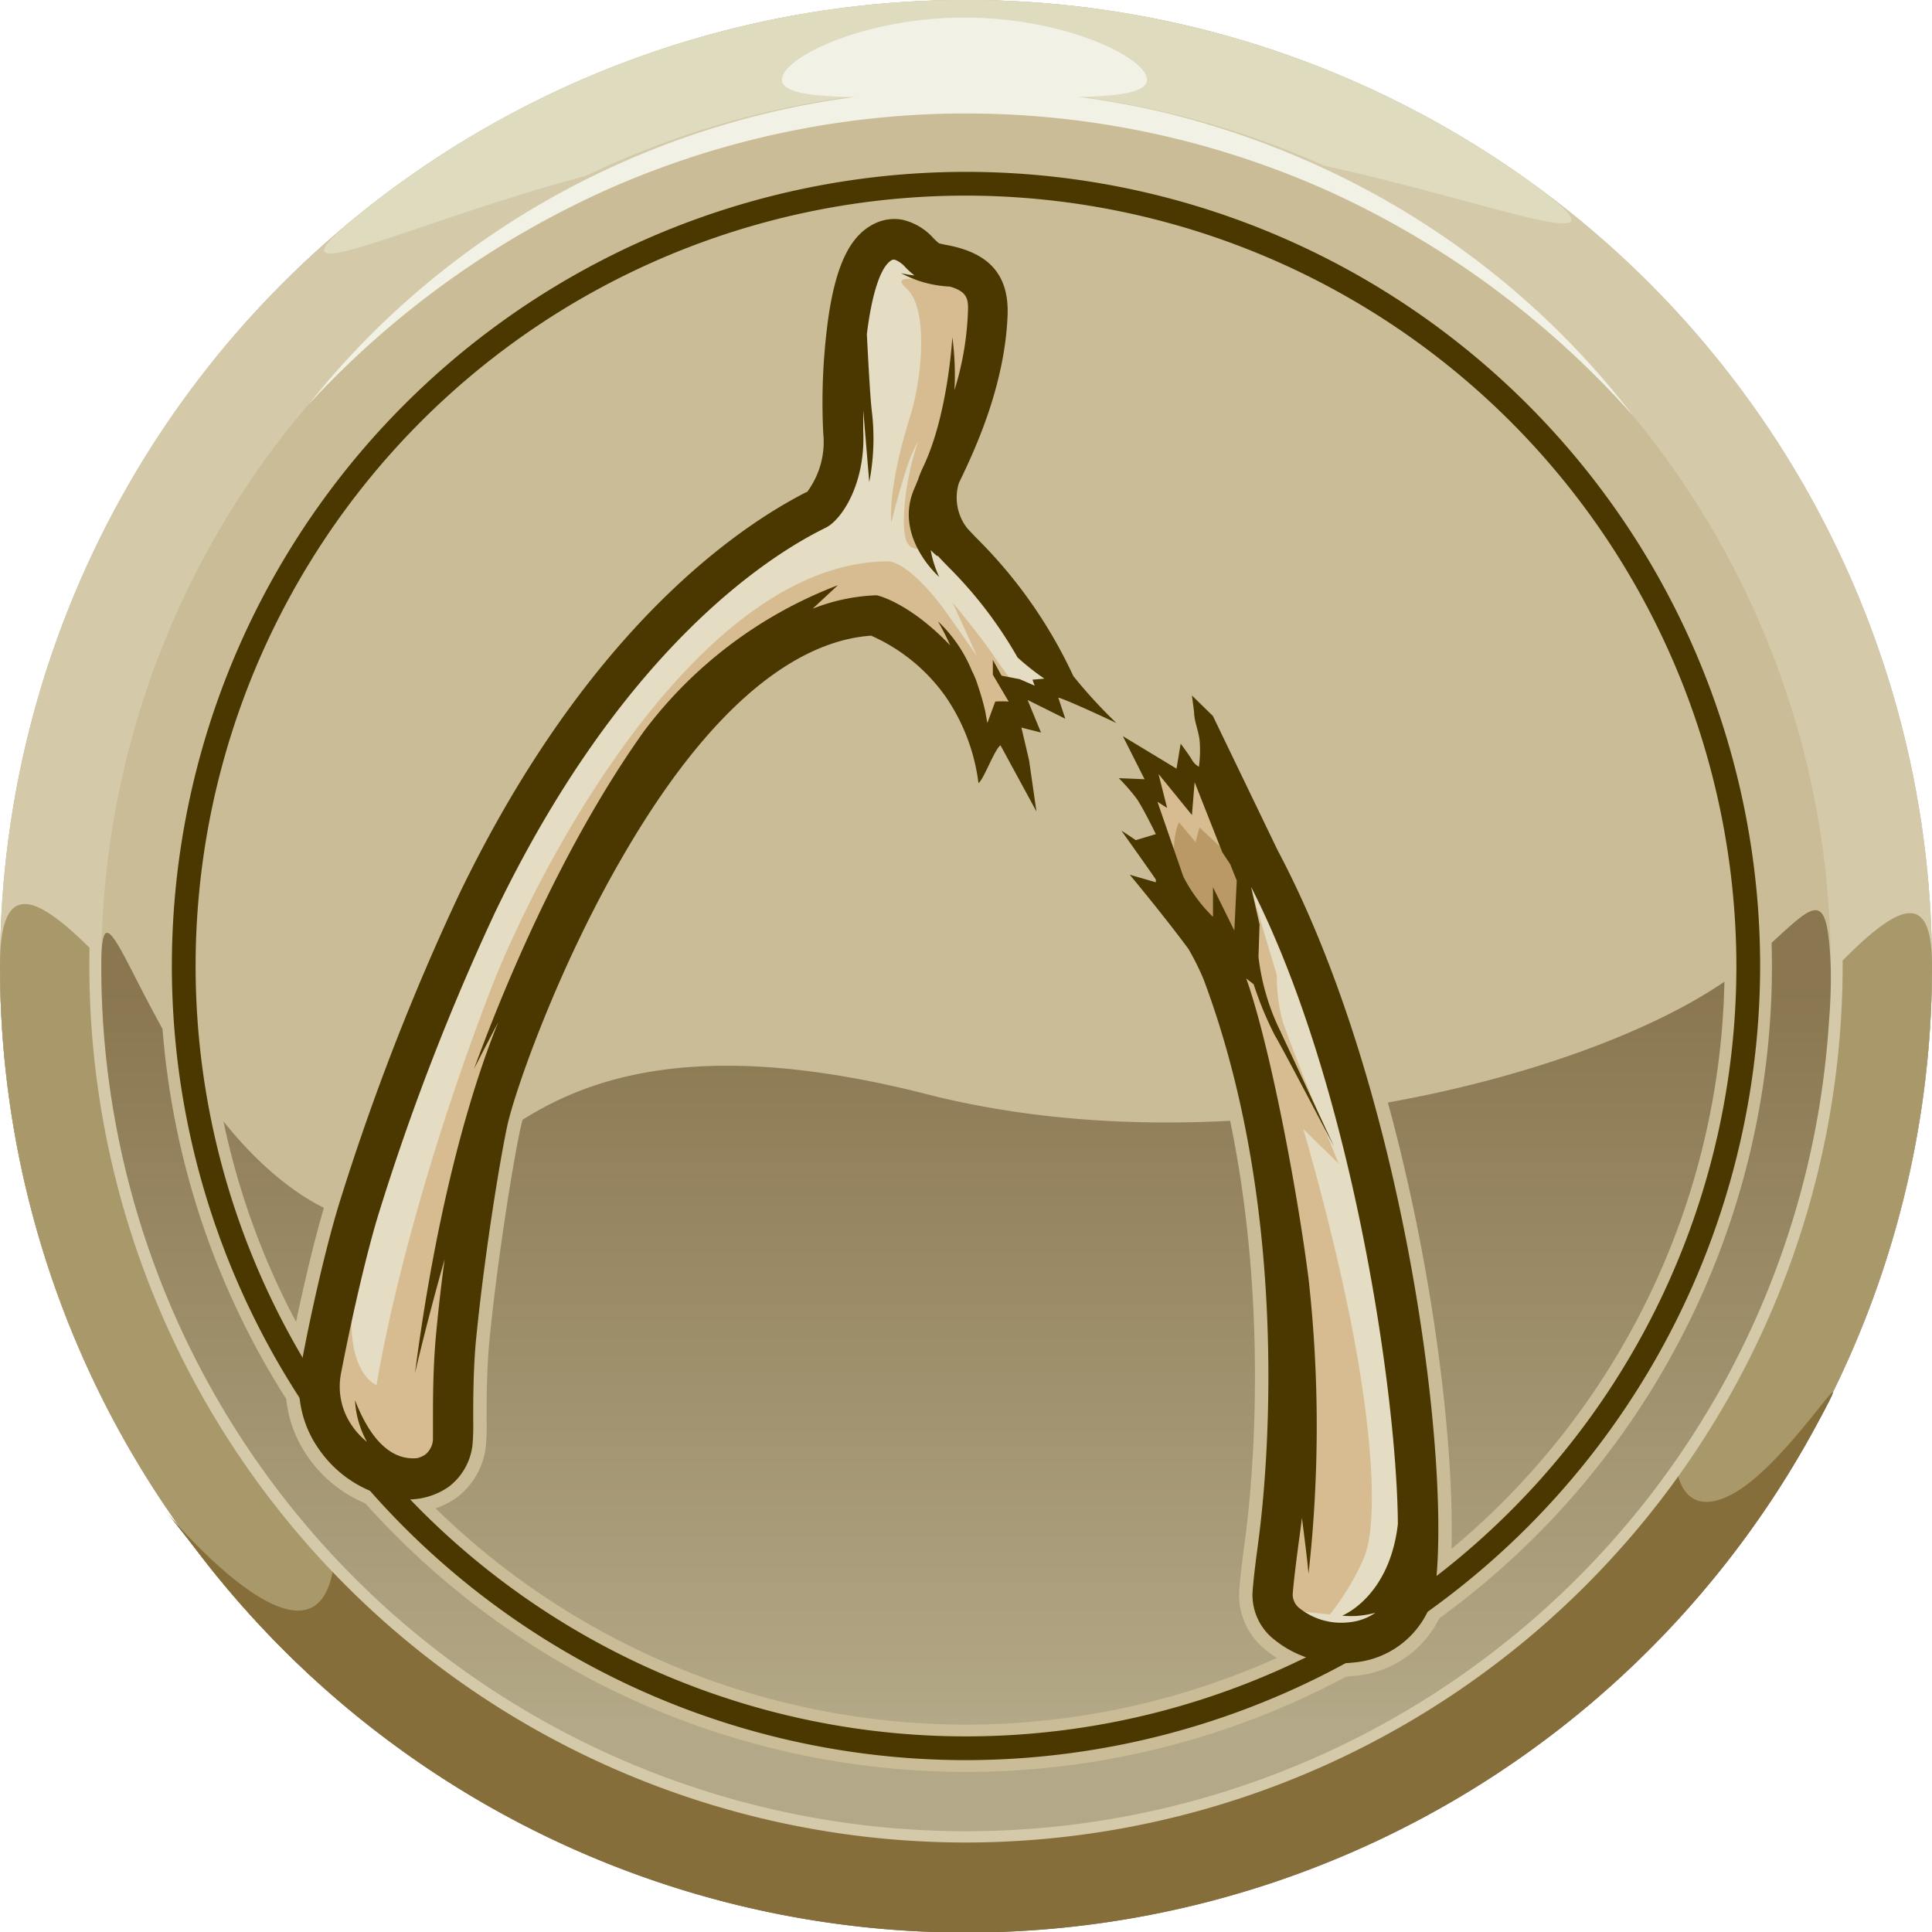
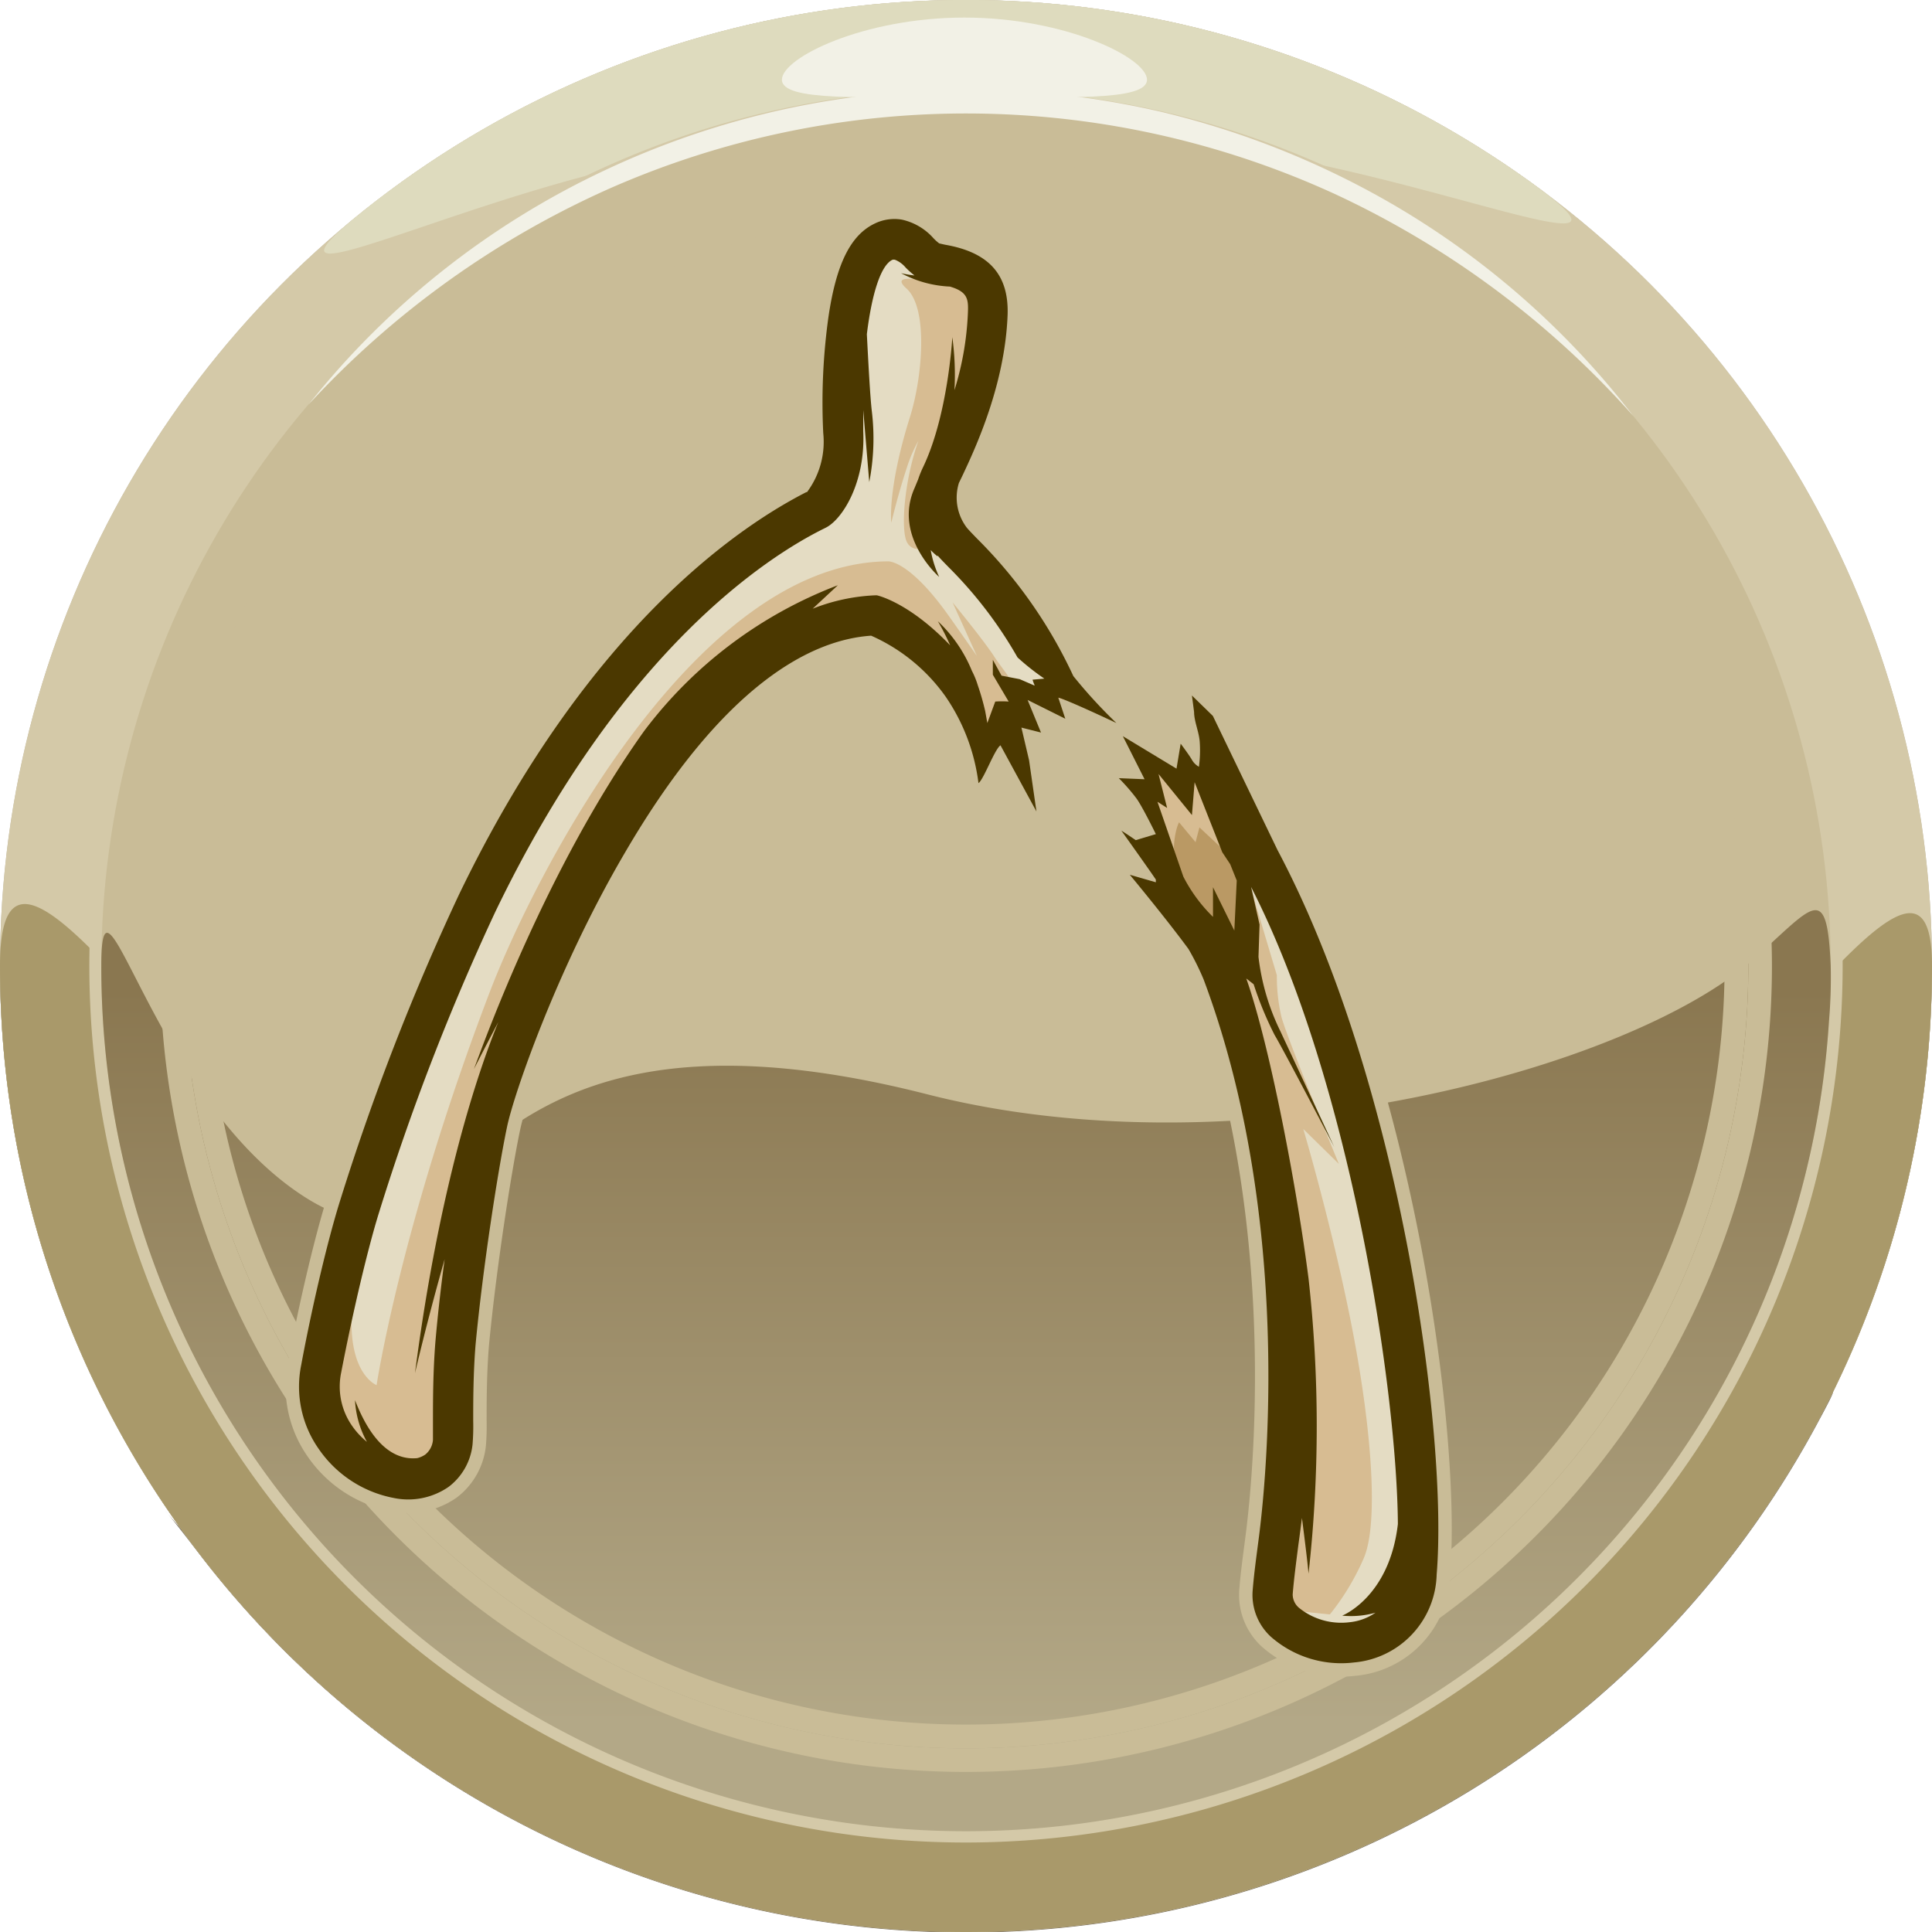
<svg xmlns="http://www.w3.org/2000/svg" id="Layer_1" data-name="Layer 1" viewBox="0 0 144 144">
  <defs>
    <style>.cls-1{fill:#bdb6a6;}.cls-2{fill:#d3cfc1;}.cls-3{fill:#948975;}.cls-4{fill:#776c58;}.cls-5{fill:#a8a08d;}.cls-6{fill:url(#linear-gradient);}.cls-7{fill:#e7e6dd;}.cls-8{fill:#58595b;}.cls-9{fill:#d4c9a8;}.cls-10{fill:#dedbbe;}.cls-11{fill:#a9996a;}.cls-12{fill:#866e3a;}.cls-13,.cls-16{fill:#c9bc97;}.cls-14{fill:url(#linear-gradient-2);}.cls-15{fill:#f2f1e6;}.cls-16{stroke:#c9bc97;stroke-miterlimit:10;stroke-width:2px;}.cls-17{fill:#4b3800;}.cls-18{fill:#d7bc92;}.cls-19{fill:#e4dcc3;}.cls-20{fill:#ba9964;}</style>
    <linearGradient id="linear-gradient" x1="72.01" y1="128.43" x2="72.01" y2="73.83" gradientUnits="userSpaceOnUse">
      <stop offset="0" stop-color="#a8a08d" />
      <stop offset="1" stop-color="#6d6248" />
    </linearGradient>
    <linearGradient id="linear-gradient-2" x1="72.01" y1="128.43" x2="72.01" y2="73.83" gradientUnits="userSpaceOnUse">
      <stop offset="0" stop-color="#b3a887" />
      <stop offset="1" stop-color="#8a7750" />
    </linearGradient>
  </defs>
  <circle class="cls-1" cx="72" cy="72" r="72" />
  <path class="cls-2" d="M66.18,19.67c0-22.86-55.53,9.1-38.92-4.09a72,72,0,0,1,86.35-2.34c18.39,13-41.44-17.11-41.44,7.15C72.17,60.16,66.18,59.43,66.18,19.67Z" />
  <path class="cls-3" d="M0,72c0-22.93,32.22,47,72,47s72-67.71,72-47A72,72,0,0,1,0,72Z" />
  <path class="cls-4" d="M25,114.6C25,91.67,32.22,119,72,119s52.82-32,52.82-11.26c0,5.38,3.12,4.94,6.13,2.31,3.88-3.4,7.6-9.69,4.53-4a72,72,0,0,1-120.6,9.8C5.54,103.69,25,131.09,25,114.6Z" />
  <path class="cls-1" d="M72,137.33A65.34,65.34,0,1,1,137.34,72,65.4,65.4,0,0,1,72,137.33ZM72,8.43A63.57,63.57,0,1,0,135.57,72,63.65,63.65,0,0,0,72,8.43Z" />
  <circle class="cls-5" cx="72" cy="72" r="64.45" />
  <path class="cls-6" d="M7.55,72c0-9,3.65,8.9,14.2,16.56,13.81,10,9.68-16.6,47.35-7,23.51,6,52.36-1.93,61.52-10,4.53-4,5.55-6,5.83.42a38.2,38.2,0,0,1-.13,4.15A64.45,64.45,0,0,1,7.55,72Z" />
  <path class="cls-7" d="M23,30.15A61.71,61.71,0,0,1,45,12.73,63.07,63.07,0,0,1,58.42,8.15a64,64,0,0,1,28.27.22A63.74,63.74,0,0,1,100,13.19,61.83,61.83,0,0,1,121.73,31,68.13,68.13,0,0,0,99.45,14.44,65.93,65.93,0,0,0,45.55,14,68.17,68.17,0,0,0,23,30.15Z" />
-   <path class="cls-7" d="M58.28,5.94c0-1.64,6.09-4.63,13.6-4.63s13.61,3,13.61,4.63S79.4,7.23,71.88,7.23,58.28,7.57,58.28,5.94Z" />
-   <path class="cls-5" d="M72,15.46A56.54,56.54,0,1,1,15.46,72,56.6,56.6,0,0,1,72,15.46m0-1.77A58.31,58.31,0,1,0,130.31,72,58.31,58.31,0,0,0,72,13.69Z" />
  <path class="cls-5" d="M72,13.69A58.31,58.31,0,1,1,13.69,72,58.31,58.31,0,0,1,72,13.69m0-1.76A60.07,60.07,0,1,0,132.07,72,60.14,60.14,0,0,0,72,11.93Z" />
  <path class="cls-8" d="M72,131.19A59.19,59.19,0,1,1,131.19,72,59.25,59.25,0,0,1,72,131.19ZM72,14.58A57.42,57.42,0,1,0,129.42,72,57.49,57.49,0,0,0,72,14.58Z" />
  <circle class="cls-9" cx="72" cy="72" r="72" />
  <path class="cls-10" d="M66.18,19.67c0-22.86-55.53,9.1-38.92-4.09a72,72,0,0,1,86.35-2.34c18.39,13-41.44-17.11-41.44,7.15C72.17,60.16,66.18,59.43,66.18,19.67Z" />
  <path class="cls-11" d="M0,72c0-22.93,32.22,47,72,47s72-67.71,72-47A72,72,0,0,1,0,72Z" />
-   <path class="cls-12" d="M25,114.6C25,91.67,32.22,119,72,119s52.82-32,52.82-11.26c0,5.38,3.12,4.94,6.13,2.31,3.88-3.4,7.6-9.69,4.53-4a72,72,0,0,1-120.6,9.8C5.54,103.69,25,131.09,25,114.6Z" />
  <path class="cls-9" d="M72,137.33A65.34,65.34,0,1,1,137.34,72,65.4,65.4,0,0,1,72,137.33ZM72,8.43A63.57,63.57,0,1,0,135.57,72,63.65,63.65,0,0,0,72,8.43Z" />
  <circle class="cls-13" cx="72" cy="72" r="64.45" />
  <path class="cls-14" d="M7.55,72c0-9,3.65,8.9,14.2,16.56,13.81,10,9.68-16.6,47.35-7,23.51,6,52.36-1.93,61.52-10,4.53-4,5.55-6,5.83.42a38.2,38.2,0,0,1-.13,4.15A64.45,64.45,0,0,1,7.55,72Z" />
  <path class="cls-15" d="M23,30.15A61.71,61.71,0,0,1,45,12.73,63.07,63.07,0,0,1,58.42,8.15a64,64,0,0,1,28.27.22A63.74,63.74,0,0,1,100,13.19,61.83,61.83,0,0,1,121.73,31,68.13,68.13,0,0,0,99.45,14.44,65.93,65.93,0,0,0,45.55,14,68.17,68.17,0,0,0,23,30.15Z" />
  <path class="cls-15" d="M58.28,5.94c0-1.64,6.09-4.63,13.6-4.63s13.61,3,13.61,4.63S79.4,7.23,71.88,7.23,58.28,7.57,58.28,5.94Z" />
  <path class="cls-13" d="M72,15.46A56.54,56.54,0,1,1,15.46,72,56.6,56.6,0,0,1,72,15.46m0-1.77A58.31,58.31,0,1,0,130.31,72,58.31,58.31,0,0,0,72,13.69Z" />
  <path class="cls-13" d="M72,13.69A58.31,58.31,0,1,1,13.69,72,58.31,58.31,0,0,1,72,13.69m0-1.76A60.07,60.07,0,1,0,132.07,72,60.14,60.14,0,0,0,72,11.93Z" />
  <path class="cls-16" d="M78.88,52c.65.15,4.33,1.89,4.33,1.89A36.89,36.89,0,0,1,80,50.39a35.5,35.5,0,0,0-7.19-10.26c-.3-.31-.68-.7-.78-.84A3.7,3.7,0,0,1,71.47,36l.28-.58c.94-2,3.15-6.72,3.35-11.93.11-3-1.37-4.68-4.66-5.25L70,18.14a3.61,3.61,0,0,1-.43-.39,4.41,4.41,0,0,0-2.35-1.38h0a3.35,3.35,0,0,0-2.06.31c-1.77.87-2.83,3-3.41,6.93a46.12,46.12,0,0,0-.39,8.67,6.27,6.27,0,0,1-1.21,4.4l-.05,0C55.56,39,44,46.35,34.2,66.7a179.85,179.85,0,0,0-8.87,22.85c-.84,2.68-2,7.46-2.88,12.19A8.07,8.07,0,0,0,23.76,108a8.77,8.77,0,0,0,5.59,3.65,5.29,5.29,0,0,0,4.09-.83,4.56,4.56,0,0,0,1.78-3.15,16.47,16.47,0,0,0,.05-1.76c0-1.42,0-3.57.18-5.73C36,94.37,37.14,87.09,37.79,84c.51-2.48,3.76-11.86,8.75-20.38C54,50.81,60.62,47.67,64.93,47.38a13.47,13.47,0,0,1,5.55,4.54,14.59,14.59,0,0,1,2.45,6.45c.39-.27,1.2-2.52,1.64-2.82l2.68,4.93-.55-3.82-.57-2.43,1.46.37-1-2.43,2.81,1.4Z" />
  <path class="cls-16" d="M107.08,117.36c.86-10.27-2.67-36.69-11.86-54l-4.82-10-1.56-1.52L89,53.07l0,0c0,.69.36,1.45.42,2.21a9.07,9.07,0,0,1-.06,1.87,1.37,1.37,0,0,1-.55-.57c-.28-.45-.81-1.15-.81-1.15l-.31,1.86-4-2.42,1.62,3.21L83.39,58a14.58,14.58,0,0,1,1.33,1.53c.47.67,1.43,2.64,1.43,2.64l-1.5.45c-.65-.45-1.07-.71-1.07-.71s2.36,3.31,2.57,3.65l0,.2-1.94-.56s2.69,3.24,4.37,5.53A19.1,19.1,0,0,1,89.71,73c6.18,16.47,5,34.87,4.1,41.74-.18,1.38-.36,2.69-.45,3.89A4.23,4.23,0,0,0,94.73,122a7.94,7.94,0,0,0,6.19,1.91A6.75,6.75,0,0,0,107.08,117.36Z" />
-   <path class="cls-17" d="M72,131.19A59.19,59.19,0,1,1,131.19,72,59.25,59.25,0,0,1,72,131.19ZM72,14.58A57.42,57.42,0,1,0,129.42,72,57.49,57.49,0,0,0,72,14.58Z" />
  <path class="cls-18" d="M69.68,20s-2.69-3.1-3.84-2-2.69,10.07-3,11.58.22,7.09-1,7.84S49.83,43.64,38.81,61.84s-15.37,42.09-15.37,42.09,1.62,6.62,5.41,6.79,5.18-.9,5.35-2.55,2.11-23.44,5-33.11,12.73-28.79,27-28.86a18.3,18.3,0,0,1,6,4.94c.71.84,1.37,3.94,1.37,3.94l2.74-2.2L76,51.76l3.51.44s-.8-1.53-1.21-2.24a33.89,33.89,0,0,0-7.2-8.66s0-8.25.89-10.73,3.56-7.52,1.9-9A7.33,7.33,0,0,0,69.68,20Z" />
  <path class="cls-19" d="M70.47,21.29S67,17,65.83,18.1s-2.69,10.07-2.95,11.58.22,7.09-1,7.84S49.82,43.7,38.8,61.9,23.43,104,23.43,104s3.2-10.62,2.84-6.83c-.5,5.21,1.8,6.07,1.8,6.07S29.84,91.41,36.48,74C40.08,64.59,52,41.9,66.2,41.84c0,0,1.55-.1,4.47,4,.52.72,2.14,3.05,2.14,3.05L71,44.9s2.24,2.72,3.08,4c.39.62,1,1.33,1.23,1.79a6.75,6.75,0,0,0,2.28,1.11c.18,0,.45-.32.62-.28l1.42.35-9.5-11.48s-2.16,1.34-2.62-.21c-.34-1.18-.06-4.49.94-7.32a10.5,10.5,0,0,0-.86,2c-.66,2-1.16,4.1-1.16,4.1s-.3-2.49,1.4-7.9c.91-2.9,1.39-8.07-.27-9.56S70.47,21.29,70.47,21.29Z" />
  <path class="cls-18" d="M85.81,59.43,88,67a27.19,27.19,0,0,1,5.18,11.23c1.45,6.9,3.2,33.64,3.2,33.64l-.91,7.31s1.91,4,5.43,3.6a6.82,6.82,0,0,0,5.07-3.34L102.5,90.12,94.78,66.29l-4.25-9.16-2.2,1.17-2.66-.88Z" />
  <path class="cls-20" d="M91.4,63.54l-2-1.87-.29,1.1-1.23-1.48s-.83,1.47-.07,4.87a10.34,10.34,0,0,0,2.91,5.24l1.07-.05S93.52,67,93,65.1,91.4,63.54,91.4,63.54Z" />
  <path class="cls-19" d="M93.17,66l2,6.69a13.22,13.22,0,0,0,.33,3.06c.37,1.5,4.29,11,4.29,11l-2.65-2.6s2.28,7.69,3.72,15.27,1.86,14.23.79,16.71a18.19,18.19,0,0,1-2.53,4.2l-2.92-.3s4.75,3.91,6.57,2.58,3.73-5.46,3.73-5.46-3.31-21-4-26.36S96,67.84,96,67.84Z" />
  <path class="cls-17" d="M78.88,52c.65.15,4.33,1.89,4.33,1.89A36.89,36.89,0,0,1,80,50.39a35.5,35.5,0,0,0-7.19-10.26c-.3-.31-.68-.7-.78-.84A3.7,3.7,0,0,1,71.47,36l.28-.58c.94-2,3.15-6.72,3.35-11.93.11-3-1.37-4.68-4.66-5.25L70,18.14a3.61,3.61,0,0,1-.43-.39,4.41,4.41,0,0,0-2.35-1.38h0a3.35,3.35,0,0,0-2.06.31c-1.77.87-2.83,3-3.41,6.93a46.12,46.12,0,0,0-.39,8.67,6.27,6.27,0,0,1-1.21,4.4l-.05,0C55.56,39,44,46.35,34.2,66.7a179.85,179.85,0,0,0-8.87,22.85c-.84,2.68-2,7.46-2.88,12.19A8.07,8.07,0,0,0,23.76,108a8.77,8.77,0,0,0,5.59,3.65,5.29,5.29,0,0,0,4.09-.83,4.56,4.56,0,0,0,1.78-3.15,16.47,16.47,0,0,0,.05-1.76c0-1.42,0-3.57.18-5.73C36,94.37,37.14,87.09,37.79,84c.51-2.48,3.76-11.86,8.75-20.38C54,50.81,60.62,47.67,64.93,47.38a13.47,13.47,0,0,1,5.55,4.54,14.59,14.59,0,0,1,2.45,6.45c.39-.27,1.2-2.52,1.64-2.82l2.68,4.93-.55-3.82-.57-2.43,1.46.37-1-2.43,2.81,1.4Zm-1.77-.9L76,50.62l-1.35-.26L74,49.18,74,50.29l1.18,2a7,7,0,0,0-1,0l-.59,1.6L73.43,53a18.58,18.58,0,0,0-.55-1.92A6.27,6.27,0,0,0,72.44,50,10.55,10.55,0,0,0,69.9,46.3a16.19,16.19,0,0,1,.92,1.8c-2.95-3.08-5.23-3.68-5.47-3.73h-.08a14.26,14.26,0,0,0-4.7,1l1.88-1.75A32.56,32.56,0,0,0,48,54.5C40.7,64.74,36.08,77.68,35.32,79.69c0,0,.71-1.4,1.82-3.51-1.46,3.58-4.38,12.07-6.21,26.17,0,0,.89-3.86,2.21-8.49-.27,2-.51,4.12-.68,6.06-.19,2.29-.19,4.52-.19,6,0,.68,0,1.21,0,1.39a1.55,1.55,0,0,1-.58,1.11,1.86,1.86,0,0,1-.59.26c-1.38.14-3.19-.58-4.64-4.32a7.19,7.19,0,0,0,.89,3.11,5.74,5.74,0,0,1-1.09-1.17,5.12,5.12,0,0,1-.83-4c.89-4.63,2-9.28,2.8-11.86A176.35,176.35,0,0,1,36.9,68c9.39-19.51,20.27-26.5,24.51-28.6l.16-.08c1.22-.63,2.95-3.35,2.77-7.19,0-.52,0-1,0-1.57.22,2.61.45,5.37.45,5.37a17,17,0,0,0,.19-5.29c-.12-1-.26-3.6-.37-5.73.35-2.86,1-5.1,1.89-5.54a.37.37,0,0,1,.23,0,2,2,0,0,1,.77.57,6.53,6.53,0,0,0,.66.59,8,8,0,0,1-1-.17,8.52,8.52,0,0,0,3.64,1c1.38.4,1.38,1,1.34,2a22.41,22.41,0,0,1-1,5.72,20.86,20.86,0,0,0-.16-3.95s-.31,5.77-2.17,9.67a7.72,7.72,0,0,0-.38.94l-.27.65C66.56,40,70,43,70,43A7.92,7.92,0,0,1,69.37,41a4.71,4.71,0,0,0,.51.47l0-.07c.21.25.48.52.81.86A31.41,31.41,0,0,1,75.84,49a17.85,17.85,0,0,0,2,1.58l-.88.08A3.88,3.88,0,0,0,77.11,51.07Z" />
  <path class="cls-17" d="M107.08,117.36c.86-10.27-2.67-36.69-11.86-54l-4.82-10-1.56-1.52L89,53.07l0,0c0,.69.36,1.45.42,2.21a9.07,9.07,0,0,1-.06,1.87,1.37,1.37,0,0,1-.55-.57c-.28-.45-.81-1.15-.81-1.15l-.31,1.86-4-2.42,1.62,3.21L83.39,58a14.58,14.58,0,0,1,1.33,1.53c.47.67,1.43,2.64,1.43,2.64l-1.5.45c-.65-.45-1.07-.71-1.07-.71s2.36,3.31,2.57,3.65l0,.2-1.94-.56s2.69,3.24,4.37,5.53A19.1,19.1,0,0,1,89.71,73c6.18,16.47,5,34.87,4.1,41.74-.18,1.38-.36,2.69-.45,3.89A4.23,4.23,0,0,0,94.73,122a7.94,7.94,0,0,0,6.19,1.91A6.75,6.75,0,0,0,107.08,117.36ZM90.41,66.13l0,2.21a11.55,11.55,0,0,1-2.21-3l-1.93-5.58.72.46-.64-2.53,2.49,3.06.2-2.45,2.06,5.22.59.89.49,1.22L92,69.36Zm10.19,54.78a5,5,0,0,1-3.79-1.08,1.31,1.31,0,0,1-.46-1c.09-1.13.26-2.4.43-3.74.09-.62.17-1.27.26-1.95.24,1.88.42,3.34.49,4.15a99.19,99.19,0,0,0,0-22C96.7,88.78,94.68,78,92.89,72.93l.55.43A26,26,0,0,0,95,77.14c.69,1.15,4.44,8.34,4.44,8.34s-1.74-3.76-4-8.6a17.09,17.09,0,0,1-1.64-5.56l.08-2.41-.63-2.8c7.43,14.52,10.87,37.58,10.94,47.48-.63,5.46-4.15,6.83-4.15,6.83a6.66,6.66,0,0,0,2.48-.22A4.09,4.09,0,0,1,100.6,120.91Z" />
</svg>